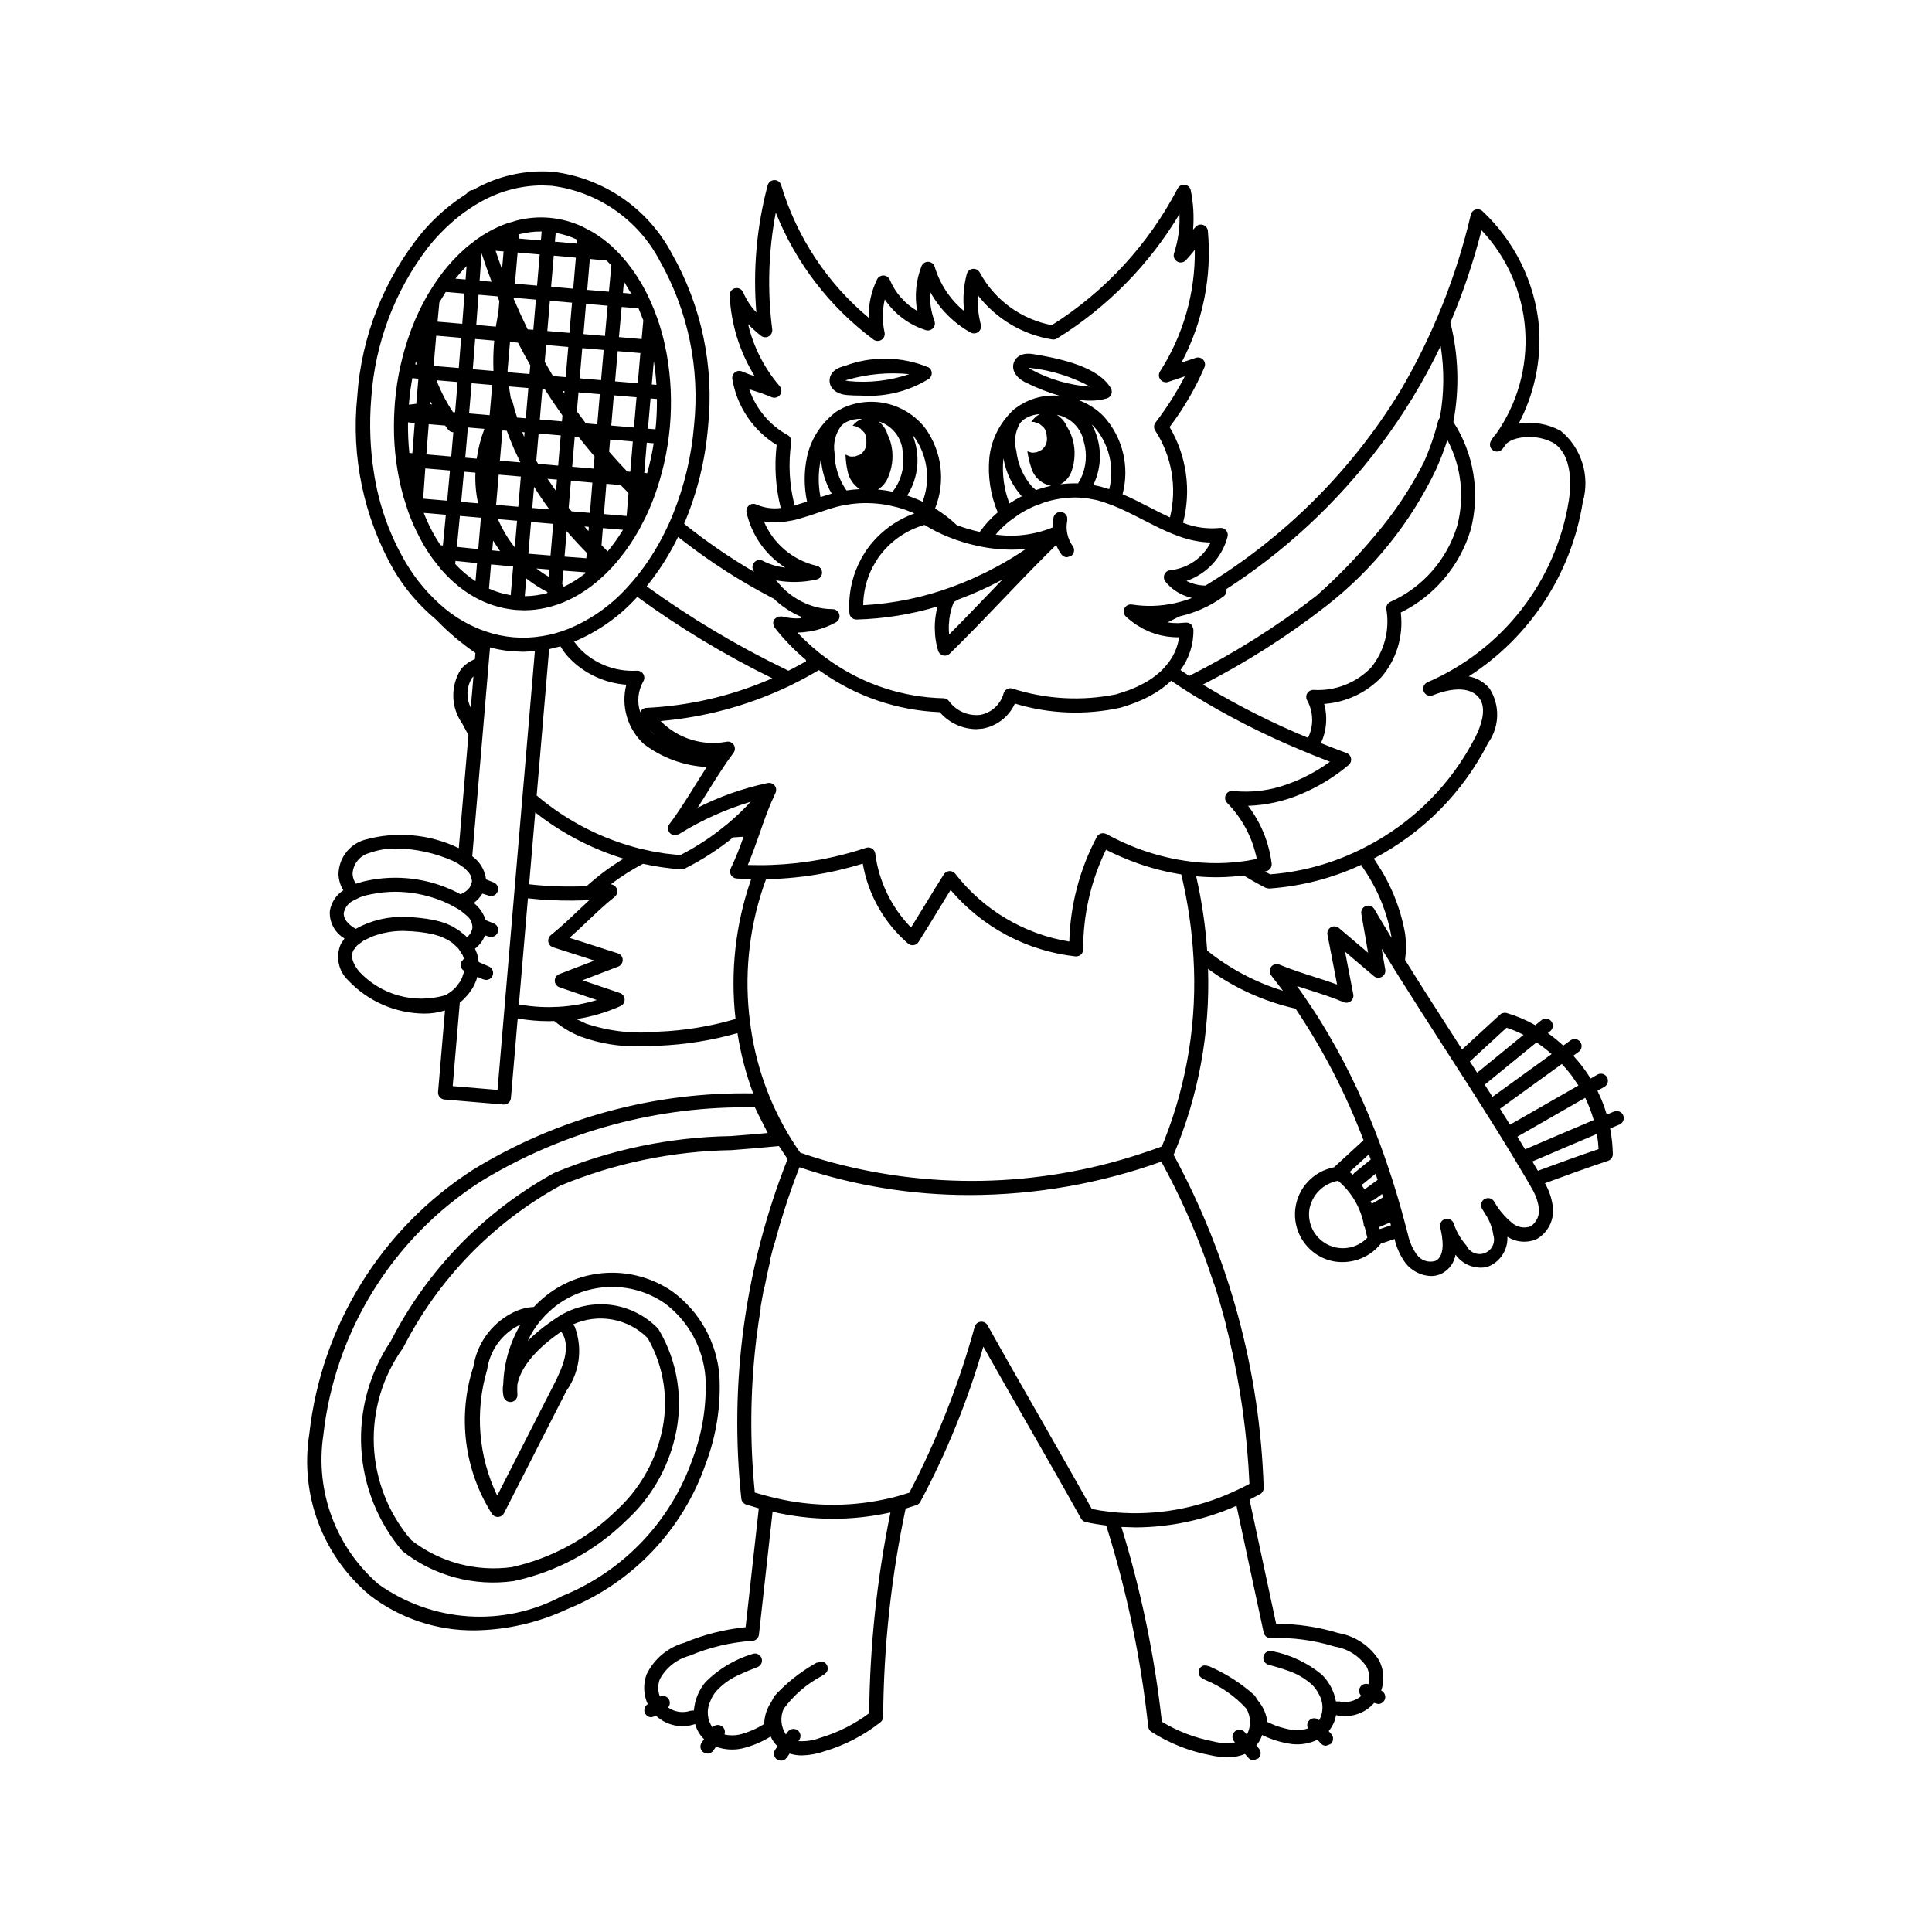
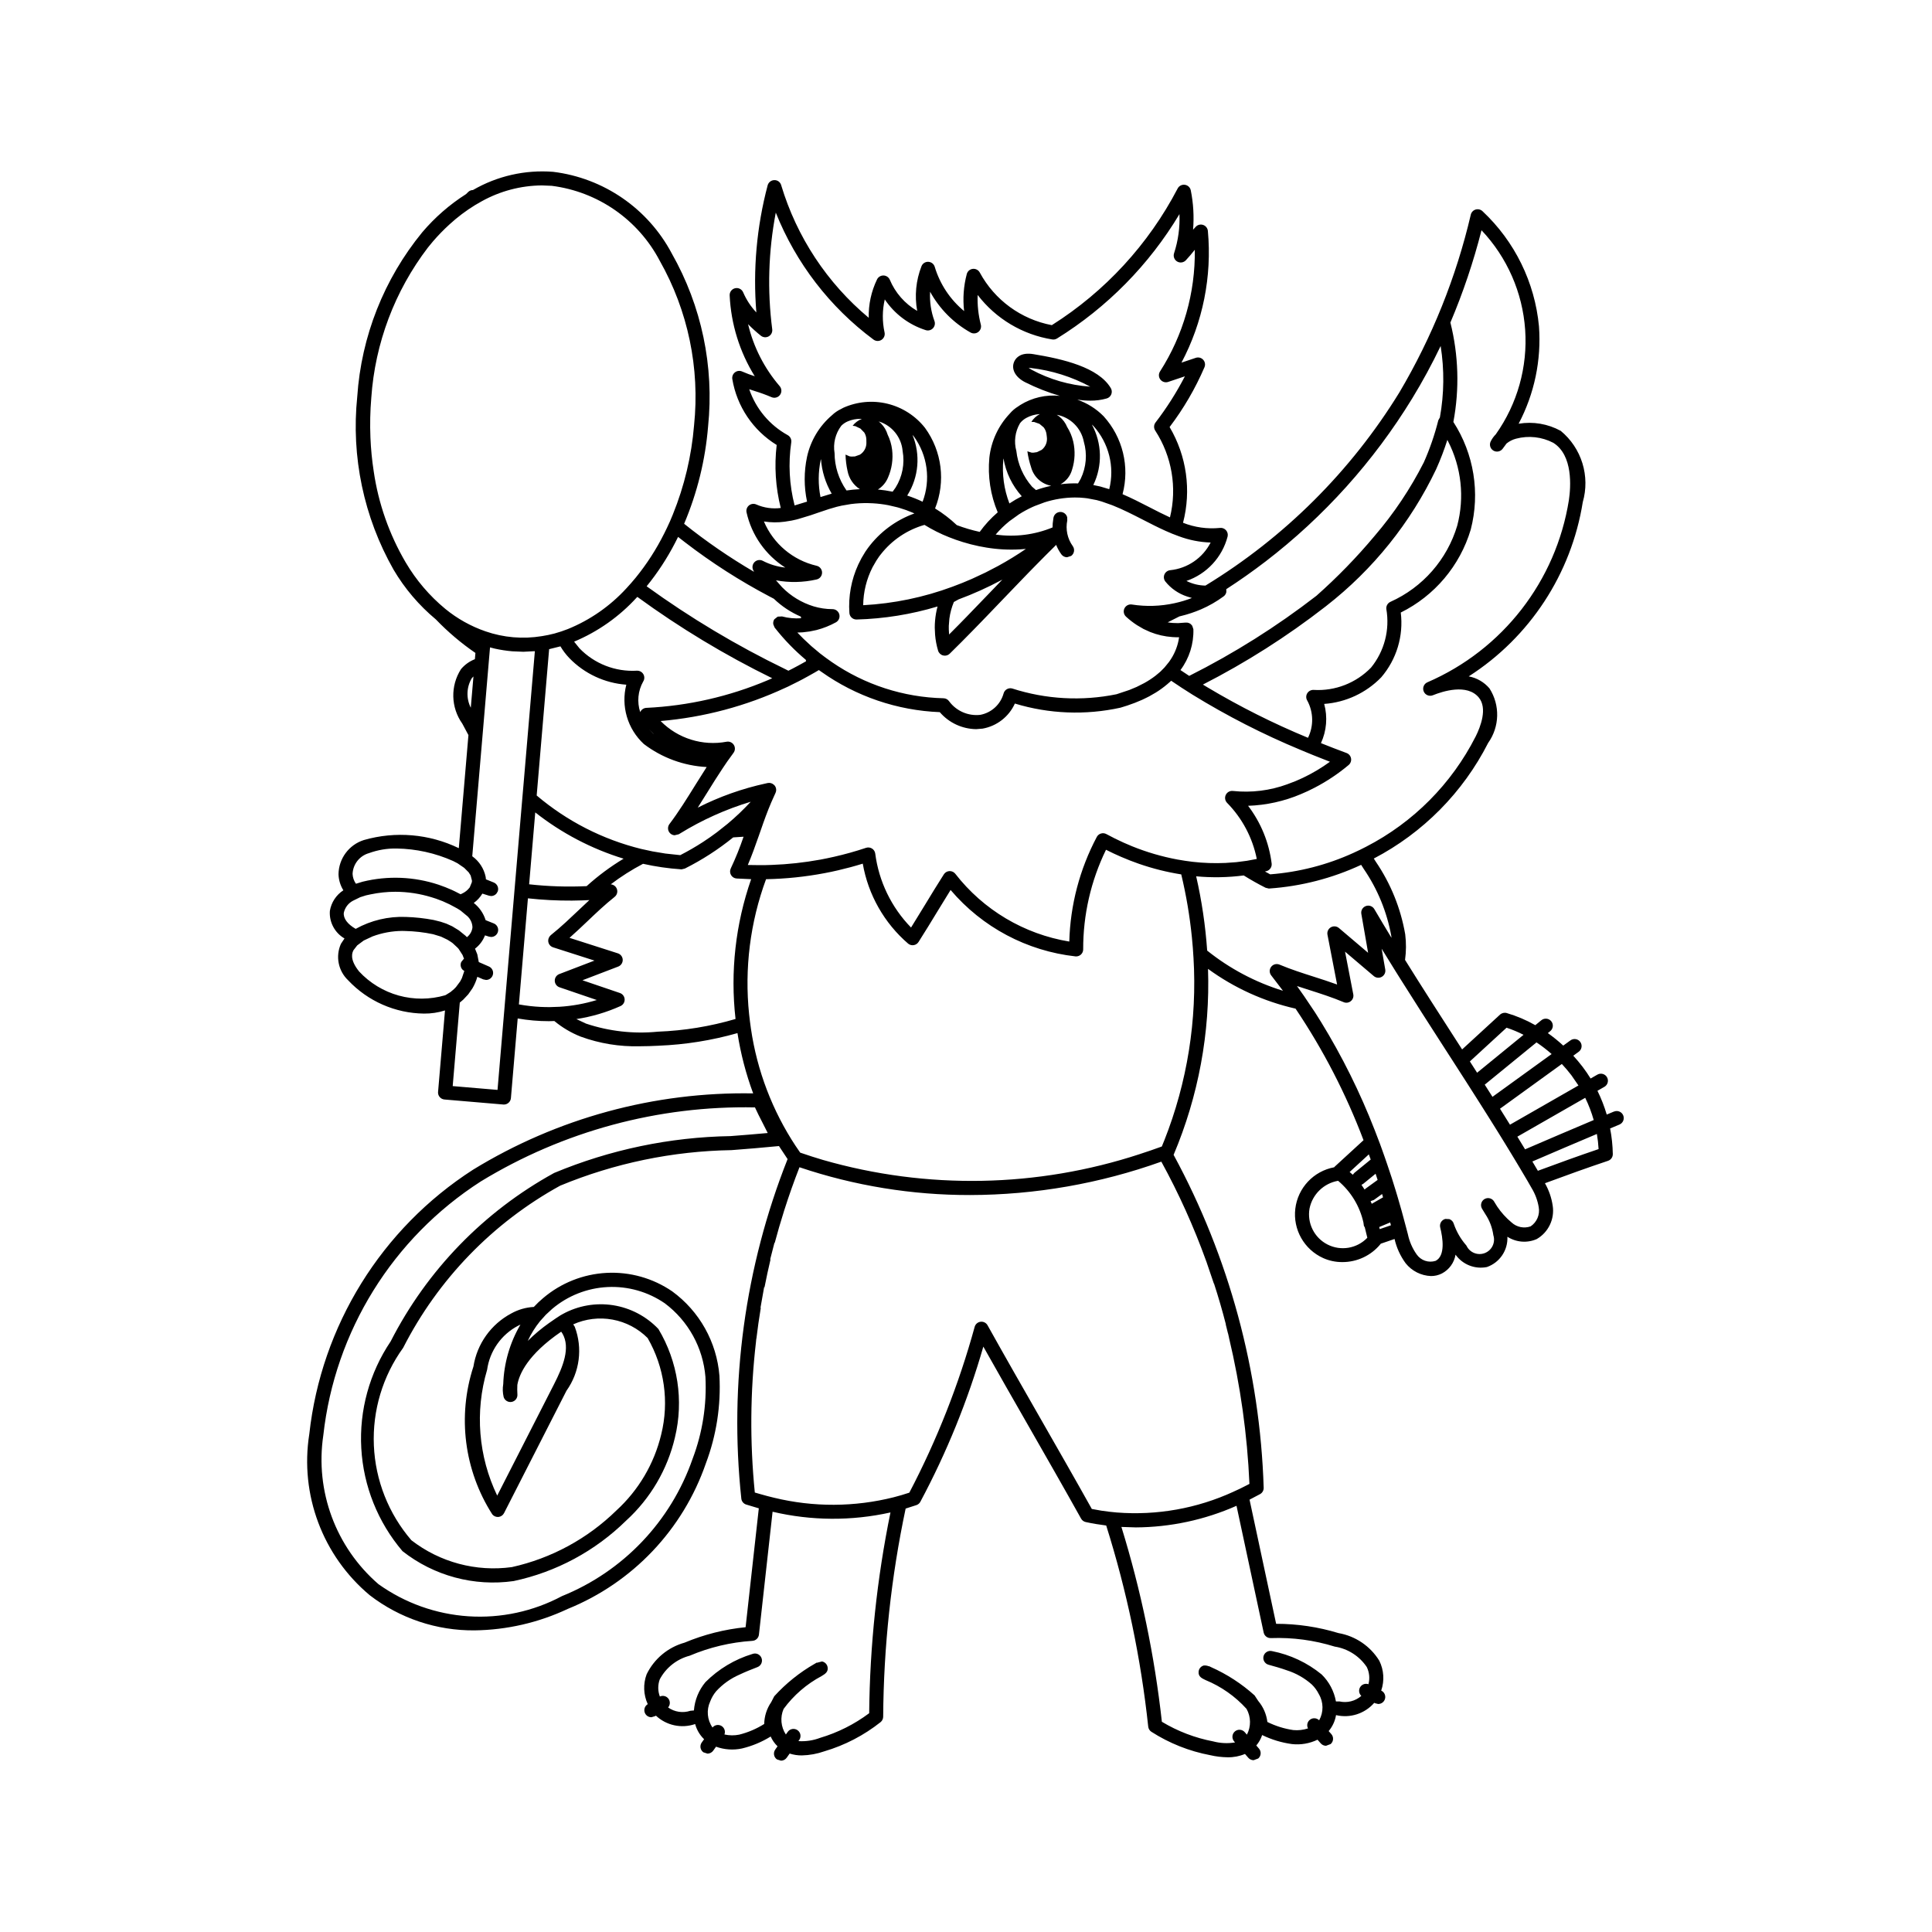
<svg xmlns="http://www.w3.org/2000/svg" fill="#000000" width="800px" height="800px" version="1.1" viewBox="144 144 512 512">
  <g>
    <path d="m571.74 438.56-1.938 0.812c-0.641-2.168-1.465-4.273-2.461-6.301l1.867-1.07v0.004c0.871-0.523 1.168-1.648 0.66-2.531-0.504-0.879-1.625-1.195-2.516-0.703l-1.824 1.047c-0.668-1.082-1.383-2.133-2.156-3.141-0.773-1.008-1.59-1.977-2.438-2.906l1.41-1.02v-0.004c0.414-0.285 0.691-0.723 0.773-1.215 0.086-0.496-0.031-1-0.328-1.406-0.293-0.406-0.734-0.676-1.23-0.75-0.496-0.074-1 0.055-1.398 0.355l-1.883 1.363c-1.289-1.191-2.652-2.297-4.082-3.312l0.637-0.52c0.797-0.652 0.914-1.824 0.266-2.621-0.652-0.797-1.824-0.918-2.625-0.266l-1.602 1.309c-2.391-1.363-4.934-2.441-7.574-3.215-0.625-0.18-1.297-0.02-1.777 0.418l-10.043 9.223-1.352-2.098c-4.582-7.121-9.266-14.383-13.773-21.629 0.312-2.25 0.324-4.535 0.043-6.789-1.195-6.898-3.856-13.461-7.801-19.246l-0.523-0.824c13.043-6.812 23.637-17.527 30.305-30.645 3.055-4.289 3.195-10.004 0.355-14.441-1.41-1.664-3.352-2.793-5.5-3.191 16.199-10.383 27.191-27.184 30.219-46.18 0.973-3.375 0.938-6.961-0.098-10.312-1.039-3.356-3.031-6.336-5.738-8.57-3.402-1.867-7.336-2.535-11.164-1.895 4.184-7.93 6.051-16.871 5.394-25.809-1.098-11.66-6.422-22.516-14.973-30.52-0.484-0.457-1.176-0.621-1.816-0.43s-1.125 0.707-1.281 1.359c-3.871 16.57-10.25 32.449-18.918 47.094-12.848 20.891-30.461 38.438-51.402 51.203-1.75-0.027-3.473-0.449-5.039-1.234 5.383-1.844 9.48-6.266 10.914-11.77 0.141-0.598-0.02-1.219-0.43-1.676-0.406-0.453-1.012-0.68-1.617-0.602-3.316 0.328-6.668-0.141-9.766-1.367 2.242-8.594 0.961-17.723-3.559-25.367 3.715-4.894 6.82-10.219 9.246-15.863 0.281-0.68 0.141-1.461-0.363-1.992-0.504-0.535-1.277-0.723-1.969-0.48l-3.769 1.266c5.676-10.707 8.105-22.836 6.996-34.906-0.07-0.727-0.559-1.348-1.246-1.586-0.691-0.238-1.461-0.051-1.961 0.48l-0.715 0.781c0.289-3.484 0.086-6.996-0.605-10.422-0.156-0.777-0.785-1.371-1.57-1.48-0.781-0.109-1.551 0.285-1.914 0.988-7.723 14.805-19.227 27.297-33.344 36.211-8.141-1.539-15.152-6.664-19.094-13.949-0.363-0.672-1.098-1.055-1.855-0.969-0.758 0.086-1.387 0.629-1.586 1.363-0.852 3.203-1.09 6.535-0.707 9.824-3.703-3.059-6.414-7.144-7.793-11.742-0.23-0.754-0.91-1.277-1.695-1.312-0.789-0.039-1.516 0.426-1.805 1.16-1.477 3.766-1.871 7.871-1.141 11.852-3.273-1.902-5.832-4.824-7.285-8.316-0.305-0.648-0.949-1.066-1.668-1.074h-0.02c-0.707 0-1.355 0.402-1.668 1.035-1.531 3.172-2.289 6.66-2.203 10.176-11.012-9.188-19.082-21.414-23.203-35.148-0.223-0.809-0.969-1.363-1.809-1.336-0.836 0.012-1.559 0.578-1.777 1.383-2.91 10.977-3.922 22.367-2.992 33.684-1.465-1.555-2.648-3.356-3.492-5.32-0.352-0.836-1.25-1.301-2.133-1.098-0.883 0.199-1.496 1.008-1.449 1.91 0.355 7.59 2.644 14.961 6.648 21.418-1.137-0.363-2.258-0.785-3.356-1.266-0.621-0.273-1.344-0.188-1.883 0.227s-0.812 1.09-0.711 1.762c1.207 7.258 5.496 13.637 11.762 17.488-0.66 5.586-0.293 11.242 1.078 16.695-2.191 0.285-4.418-0.027-6.445-0.91-0.633-0.301-1.387-0.219-1.941 0.211-0.555 0.43-0.82 1.137-0.688 1.828 1.344 6.059 5.039 11.336 10.277 14.668-2.09-0.223-4.121-0.836-5.988-1.805-0.711-0.359-1.574-0.227-2.144 0.328-0.57 0.559-0.723 1.414-0.383 2.133l0.234 0.469c-6.481-3.785-12.672-8.043-18.527-12.734 3.477-8.203 5.621-16.906 6.348-25.781 1.641-15.91-1.719-31.938-9.617-45.848-6.32-11.926-18.066-20.008-31.465-21.645-7.402-0.574-14.805 1.105-21.23 4.828-0.465 0.004-0.91 0.184-1.246 0.504l-0.59 0.586-0.004-0.004c-4.348 2.769-8.254 6.176-11.59 10.105-10.137 12.371-16.16 27.598-17.23 43.559-1.641 15.91 1.719 31.938 9.617 45.848 2.949 5.008 6.742 9.469 11.211 13.188 3.184 3.312 6.695 6.293 10.488 8.891l-0.141 1.656h-0.004c-1.43 0.559-2.695 1.465-3.684 2.644-2.836 4.434-2.699 10.145 0.352 14.434l1.625 3.035-2.551 29.965-0.004 0.004c-7.832-3.793-16.789-4.559-25.152-2.156-3.965 1.258-6.676 4.918-6.723 9.082 0.047 1.5 0.492 2.961 1.285 4.238-1.91 1.238-3.211 3.227-3.578 5.473-0.203 2.973 1.301 5.801 3.879 7.293l-0.941 1.41c-1.484 3.293-0.727 7.164 1.891 9.656 5.223 5.562 12.492 8.754 20.121 8.84 1.887 0.02 3.762-0.262 5.562-0.832l-1.836 21.586h-0.004c-0.039 0.492 0.113 0.98 0.434 1.359 0.32 0.379 0.773 0.613 1.266 0.656l15.59 1.328 0.16 0.008h0.004c0.965-0.004 1.773-0.742 1.855-1.707l1.797-21.105c2.731 0.477 5.492 0.719 8.262 0.719l1.457-0.039v0.004c2.102 1.738 4.465 3.137 7 4.137 4.996 1.82 10.289 2.684 15.602 2.547 1.727 0 3.414-0.062 5.031-0.145v-0.004c7.07-0.281 14.082-1.402 20.891-3.34 0.852 5.449 2.242 10.805 4.16 15.977-26.156-0.465-51.906 6.547-74.215 20.211-24.293 15.613-40.246 41.355-43.414 70.062-2.543 16.066 3.543 32.293 16.027 42.723 7.961 6.129 17.75 9.41 27.797 9.309 8.531-0.113 16.941-2.051 24.664-5.684 17.199-6.969 30.543-21.027 36.605-38.566 2.793-7.41 4.019-15.32 3.598-23.23-0.719-8.914-5.281-17.074-12.504-22.352-5.106-3.504-11.223-5.227-17.406-4.906-6.184 0.32-12.094 2.668-16.809 6.68-0.871 0.73-1.695 1.512-2.469 2.348-2.098 0.109-4.144 0.699-5.981 1.723-5.363 2.852-9.074 8.059-10.023 14.059-4.293 13.145-2.461 27.523 4.988 39.172 0.355 0.445 0.891 0.703 1.461 0.703l0.184-0.004c0.629-0.066 1.184-0.445 1.473-1.008l16.551-32.445c3.516-4.934 4.336-11.297 2.188-16.961l-0.402-0.625h-0.004c3.266-1.469 6.902-1.91 10.422-1.262 3.523 0.645 6.766 2.348 9.297 4.879 4.461 7.738 5.75 16.906 3.598 25.578-1.859 7.738-5.988 14.742-11.859 20.113-7.656 7.496-17.262 12.703-27.723 15.023-9.473 1.297-19.066-1.27-26.621-7.121-6.043-7.019-9.543-15.867-9.941-25.121-0.395-9.254 2.34-18.367 7.762-25.875 9.254-18.164 23.746-33.133 41.602-42.965 14.414-5.969 29.824-9.168 45.422-9.422 4.047-0.316 8.23-0.645 12.512-1.074l0.055-0.012 2.289 3.461c-11.312 28.555-15.523 59.43-12.262 89.969 0.074 0.73 0.574 1.348 1.273 1.574l3.363 1.008-3.5 31.504c-5.566 0.555-11.023 1.938-16.188 4.098-4.391 1.227-8.043 4.277-10.039 8.375-0.961 2.574-0.855 5.426 0.297 7.922l-0.047 0.027c-0.699 0.445-1.02 1.301-0.785 2.098 0.23 0.797 0.965 1.344 1.793 1.34l1-0.293 0.203-0.133-0.004 0.004c2.785 2.613 6.789 3.469 10.398 2.227 0.398 1.477 1.176 2.824 2.258 3.906l0.121 0.102-0.629 0.883v-0.004c-0.289 0.402-0.406 0.902-0.324 1.391 0.082 0.488 0.355 0.922 0.762 1.211l1.082 0.348h-0.004c0.602 0 1.168-0.293 1.52-0.781l0.754-1.055c2.199 0.801 4.582 0.961 6.871 0.473 2.688-0.645 5.258-1.715 7.606-3.172 0.434 0.977 1.055 1.859 1.82 2.598l-0.613 0.867h0.004c-0.594 0.84-0.395 2.004 0.445 2.598l1.074 0.34c0.605 0.004 1.172-0.293 1.523-0.789l0.777-1.098c1.047 0.336 2.144 0.504 3.246 0.492 2.031-0.047 4.039-0.414 5.957-1.09 5.418-1.598 10.477-4.227 14.902-7.738 0.426-0.352 0.676-0.875 0.68-1.426 0.121-18.543 2.117-37.023 5.953-55.164l2.867-0.922h0.004c0.43-0.152 0.793-0.457 1.012-0.855 7.004-13.086 12.602-26.875 16.707-41.141 3.906 6.953 7.953 14.023 11.891 20.895 4.652 8.129 9.465 16.531 14.012 24.688 0.262 0.465 0.707 0.793 1.227 0.906 1.793 0.395 3.609 0.688 5.43 0.918 5.465 17.355 9.195 35.211 11.137 53.305 0.059 0.551 0.359 1.047 0.82 1.352 4.754 3.051 10.055 5.16 15.605 6.207 1.512 0.352 3.059 0.539 4.613 0.559 1.578 0.031 3.148-0.27 4.602-0.883l0.883 1.016c0.352 0.406 0.867 0.641 1.41 0.641l1.223-0.457h-0.004c0.379-0.324 0.609-0.785 0.641-1.281 0.035-0.496-0.129-0.984-0.457-1.355l-0.695-0.805v-0.004c0.691-0.812 1.215-1.75 1.551-2.766 2.484 1.211 5.144 2.019 7.883 2.391 2.328 0.262 4.684-0.141 6.793-1.156l0.855 0.977v-0.004c0.352 0.406 0.863 0.637 1.402 0.637l1.227-0.461v-0.004c0.773-0.676 0.852-1.855 0.172-2.629l-0.715-0.805 0.109-0.113v-0.004c0.965-1.184 1.605-2.602 1.852-4.109h0.008c3.719 0.875 7.613-0.379 10.121-3.258l0.219 0.109 0.836 0.203v-0.004c0.863 0 1.613-0.59 1.812-1.43 0.199-0.84-0.203-1.707-0.973-2.094l-0.051-0.027c0.898-2.598 0.715-5.449-0.504-7.91-2.391-3.883-6.332-6.551-10.824-7.328-5.356-1.633-10.918-2.461-16.516-2.457l-7.047-32.902 2.793-1.473c0.613-0.34 0.98-0.996 0.953-1.699-0.973-30.859-9.148-61.066-23.871-88.207 6.582-15.57 9.695-32.391 9.121-49.285 6.934 5.055 14.828 8.641 23.199 10.539 7.324 10.891 13.367 22.59 18.012 34.863l-7.629 7.004-0.16 0.18 0.004-0.004c-5.461 1.016-9.629 5.457-10.293 10.969-0.66 5.512 2.336 10.816 7.398 13.094 1.586 0.707 3.301 1.066 5.039 1.059 3.914 0.02 7.633-1.723 10.121-4.75l0.074-0.117 3.668-1.254c0.531 2.324 1.531 4.512 2.941 6.434 1.637 2.051 4.086 3.289 6.711 3.387 1.004 0.008 1.996-0.227 2.894-0.68 1.918-1.004 3.258-2.848 3.617-4.984 1.883 2.633 5.129 3.914 8.301 3.281 3.391-1.176 5.606-4.445 5.441-8.031 2.324 1.496 5.246 1.727 7.777 0.613 3.109-1.797 4.789-5.328 4.223-8.875-0.309-2.082-1.004-4.094-2.051-5.922 5.695-2.109 11.336-4.141 16.715-5.938 0.77-0.258 1.285-0.984 1.27-1.797-0.039-2.277-0.277-4.543-0.715-6.777l2.469-1.035c0.949-0.398 1.402-1.488 1.004-2.438-0.395-0.949-1.484-1.398-2.434-1.004zm-4.098 9.961c-5.207 1.762-10.629 3.727-16.09 5.75l-1.461-2.465c5.715-2.461 11.441-4.914 17.094-7.293l0.004-0.004c0.227 1.328 0.379 2.668 0.453 4.012zm-18.016 20.48c-1.746 0.617-3.688 0.215-5.047-1.039-1.465-1.219-2.75-2.641-3.812-4.219l-0.719-1.164-0.117-0.191 0.004-0.004c-0.492-0.789-1.492-1.094-2.344-0.711-0.848 0.379-1.285 1.332-1.023 2.223l0.16 0.387 0.895 1.461c1.125 1.68 1.852 3.59 2.129 5.594 0.617 1.922-0.367 3.992-2.242 4.731-1.879 0.738-4.008-0.105-4.867-1.93l-0.129-0.172c-1.422-1.641-2.519-3.539-3.231-5.59-0.152-0.605-0.602-1.09-1.191-1.297l-1.07-0.051c-0.992 0.254-1.598 1.262-1.352 2.258 0.68 2.731 1.426 7.516-1.227 8.859v-0.004c-1.867 0.594-3.902-0.102-5.016-1.711-1.133-1.602-1.922-3.422-2.324-5.34l-0.336-1.277-0.074-0.281-0.066-0.25-0.484-1.809-0.258-0.965-0.492-1.812-0.016-0.051-0.449-1.559-0.055-0.191-0.477-1.652-0.551-1.832-0.398-1.277-0.586-1.875-0.617-1.852-0.625-1.863-0.648-1.879-0.66-1.863-0.582-1.613-0.715-1.871-0.719-1.875c-3.863-9.926-8.605-19.488-14.176-28.566l-1.605-2.551-2.934-4.371-1.867-2.644 3.293 1.066c2.969 0.949 6.035 1.93 9.078 3.207v0.004c0.633 0.266 1.363 0.16 1.895-0.273 0.535-0.434 0.785-1.125 0.656-1.801l-2.184-11.312 7.617 6.469c0.598 0.508 1.449 0.586 2.129 0.195 0.68-0.391 1.047-1.164 0.91-1.938l-0.957-5.504 2.305 3.727 1.359 2.199 1.281 2.043c3.93 6.258 7.945 12.5 11.895 18.637l1.703 2.641 1.023 1.59 1.023 1.594 1.801 2.801 2.016 3.164 1.934 3.043 1.992 3.156 2.434 3.891 0.98 1.586 0.98 1.59 1.824 2.992 0.973 1.613 0.016 0.023 0.953 1.59 1.363 2.297 0.906 1.531 0.055 0.102 0.938 1.637v-0.004c0.941 1.551 1.578 3.266 1.875 5.055 0.355 1.973-0.488 3.965-2.152 5.082zm-10.523-4.406-0.75-1.219zm-48.062-0.352 0.004 0.004c0.777-3.766 3.781-6.668 7.566-7.324 3.391 2.848 5.746 6.734 6.711 11.055l0.125 0.891 0.234 0.383 0.676 2.766c-2.734 2.856-7.016 3.586-10.539 1.797-3.527-1.789-5.465-5.672-4.777-9.566zm14.242-6.527 3.266-2.664 0.535 1.641-3.16 2.289-0.293 0.262-0.824-1.246zm5.238 3.59-2.996 1.715-0.301-0.707 0.879-0.32 2.164-1.566zm-3.269-10.016-4.332 3.535-0.418 0.496-0.836-0.73 5.09-4.672zm2.391 18.438-0.137-0.547 2.902-1.219 0.203 0.75zm-57.113-23.465-0.633 1.57-0.281 0.102c-1.836 0.672-3.68 1.305-5.531 1.898l0.004 0.004c-27.207 8.926-56.469 9.473-83.988 1.562-1.918-0.566-3.82-1.176-5.711-1.828l-0.332-0.113-1.145-1.68-0.004 0.004c-6.215-9.391-10.281-20.043-11.906-31.188l-0.258-1.898-0.223-1.898c-1.262-12.121 0.273-24.367 4.488-35.801 5.219-0.098 10.426-0.637 15.559-1.613l1.73-0.344 1.766-0.391c2.215-0.512 4.41-1.102 6.574-1.773 1.441 8.254 5.699 15.75 12.047 21.215 0.414 0.328 0.945 0.469 1.469 0.379 0.52-0.086 0.977-0.391 1.262-0.836 1.801-2.82 3.398-5.453 4.945-7.996l3.555-5.785c8.387 9.883 20.238 16.18 33.121 17.602l0.156 0.008-0.004-0.004c1.027 0 1.859-0.828 1.863-1.852-0.031-9.148 2.039-18.184 6.047-26.41 1.309 0.672 2.641 1.281 3.977 1.863l2.41 0.992 2.418 0.891v-0.004c3.625 1.254 7.352 2.188 11.137 2.785 1.316 5.488 2.258 11.059 2.82 16.672l0.246 2.746 0.172 2.594h0.004c0.996 16.551-1.648 33.117-7.75 48.531zm28.289 131.84 0.004 0.008c5.719-0.207 11.43 0.555 16.895 2.254 3.465 0.543 6.543 2.508 8.496 5.422 0.688 1.414 0.84 3.027 0.438 4.547-0.828-0.297-1.746 0.031-2.203 0.781s-0.324 1.715 0.316 2.316c-1.59 1.383-3.742 1.926-5.801 1.465l-0.926 0.008c-0.488-2.723-1.816-5.231-3.797-7.164-3.797-3.109-8.309-5.231-13.125-6.176-0.984-0.25-1.984 0.332-2.258 1.312-0.27 0.977 0.293 1.992 1.266 2.281 1.598 0.441 3.273 0.906 4.914 1.496 2.445 0.777 4.703 2.062 6.621 3.769 0.758 0.738 1.383 1.602 1.855 2.551 1.25 2.129 1.281 4.762 0.078 6.922-0.648-0.645-1.664-0.719-2.398-0.184-0.738 0.535-0.977 1.527-0.562 2.336-1.254 0.418-2.582 0.566-3.898 0.438-2.387-0.348-4.707-1.074-6.867-2.148-0.25-2.055-1.09-3.992-2.426-5.574l-0.965-1.465c-3.426-3.09-7.32-5.617-11.535-7.492l-0.539-0.262-0.027 0.051h-0.004c-0.441-0.195-0.93-0.27-1.41-0.211-0.738 0.223-1.262 0.875-1.32 1.645-0.102 1.289 0.84 1.73 1.828 2.199 4.148 1.703 7.863 4.312 10.871 7.633 1.191 2.117 1.23 4.691 0.102 6.84l-0.57-0.656h0.004c-0.676-0.777-1.855-0.859-2.629-0.188-0.777 0.676-0.863 1.852-0.188 2.629l0.238 0.273v0.004c-1.922 0.32-3.891 0.227-5.777-0.273-4.809-0.918-9.418-2.68-13.613-5.203-1.938-17.512-5.527-34.797-10.723-51.633l3.742 0.121v0.004c9.223-0.043 18.332-1.992 26.762-5.727l7.195 33.59c0.195 0.902 1.02 1.523 1.941 1.465zm-8.199-39.59-1.734 0.801v0.004c-9.668 4.445-20.309 6.34-30.918 5.508l-2.023-0.203-2.055-0.277-2.547-0.457c-4.434-7.938-9.102-16.09-13.617-23.98-4.652-8.129-9.465-16.531-14.008-24.688-0.363-0.656-1.086-1.027-1.828-0.945-0.746 0.082-1.371 0.602-1.582 1.32-4.184 15.234-9.992 29.977-17.324 43.973l-0.047 0.016-2.055 0.645-2.035 0.559c-10.395 2.617-21.27 2.66-31.684 0.133l-1.828-0.457-1.82-0.504-1.48-0.426c-1.332-13.293-1.227-26.691 0.316-39.961l0.074-0.793h0.027c0.328-2.738 0.719-5.469 1.168-8.191l-0.082-0.02 0.969-5.461 0.102 0.02c0.484-2.461 1.008-4.91 1.586-7.348l-0.086-0.039 1.125-4.367h0.082c0.746-2.82 1.57-5.617 2.449-8.402h-0.008l0.109-0.316c1.211-3.816 2.547-7.59 4.008-11.324 14.562 4.906 29.832 7.394 45.199 7.363 17.281-0.035 34.426-3.027 50.695-8.848 4.629 8.438 8.594 17.227 11.859 26.281l0.176 0.469h-0.008l1.898 5.57 0.039-0.008c1.16 3.559 2.203 7.152 3.133 10.781l-0.035 0.004 0.605 2.449h0.023l0.242 1.082h-0.008c3.035 12.723 4.856 25.703 5.426 38.77l-0.777 0.402zm-117.03 66.898 0.211-0.301v0.008c0.594-0.844 0.395-2.004-0.445-2.598-0.844-0.594-2.004-0.395-2.598 0.445l-0.492 0.695v0.004c-1.336-2.012-1.562-4.562-0.605-6.777 2.656-3.621 6.098-6.598 10.062-8.707 0.938-0.566 1.824-1.102 1.602-2.371l-0.004-0.004c-0.133-0.758-0.723-1.355-1.477-1.5l-1.383 0.352-0.031-0.051-0.516 0.316-0.004-0.004c-4.004 2.293-7.625 5.199-10.727 8.613l-0.805 1.559v-0.004c-1.172 1.711-1.816 3.723-1.855 5.789-2.043 1.285-4.277 2.238-6.621 2.824-1.293 0.262-2.629 0.246-3.918-0.043 0.328-0.848-0.012-1.809-0.797-2.269-0.785-0.457-1.785-0.281-2.363 0.422-1.418-2.027-1.652-4.648-0.617-6.894 0.371-0.992 0.91-1.91 1.59-2.723 1.734-1.891 3.852-3.394 6.211-4.414 1.57-0.746 3.191-1.383 4.734-1.98 0.961-0.375 1.438-1.453 1.062-2.414-0.371-0.957-1.449-1.434-2.41-1.062-4.695 1.422-8.969 3.984-12.438 7.457-1.777 2.125-2.848 4.75-3.062 7.512l-0.922 0.082c-2 0.668-4.195 0.344-5.918-0.875 0.578-0.66 0.609-1.633 0.082-2.332-0.527-0.699-1.473-0.934-2.266-0.562-0.559-1.469-0.566-3.09-0.023-4.566 1.652-3.094 4.519-5.359 7.91-6.25 5.266-2.234 10.875-3.566 16.582-3.938 0.926-0.031 1.684-0.734 1.785-1.652l3.617-32.566v-0.004c10.27 2.418 20.949 2.484 31.242 0.191-3.582 17.512-5.469 35.328-5.641 53.203-3.922 2.934-8.332 5.144-13.027 6.539-1.824 0.691-3.777 0.984-5.723 0.855zm-18.016-160.33c-16.051 0.27-31.902 3.582-46.715 9.762-18.59 10.203-33.684 25.754-43.328 44.641-5.617 8.336-8.352 18.285-7.785 28.324 0.566 10.035 4.402 19.613 10.922 27.266 8.324 6.551 18.965 9.414 29.453 7.926 11.262-2.391 21.609-7.953 29.82-16.027 6.441-5.871 10.949-13.559 12.93-22.047 2.356-9.777 0.781-20.09-4.383-28.723-3.199-3.371-7.422-5.586-12.012-6.305-4.594-0.715-9.293 0.109-13.363 2.348l-0.605 0.344-1.176 0.766-1.793 1.242v-0.004c-2.019 1.43-3.918 3.019-5.676 4.762 0.871-1.883 1.973-3.648 3.281-5.258l1.512-1.676 1.625-1.504 0.051-0.043h-0.004c4.129-3.492 9.289-5.527 14.684-5.793 5.398-0.266 10.734 1.254 15.184 4.32 6.211 4.664 10.125 11.762 10.754 19.504 0.379 7.391-0.781 14.777-3.402 21.695-5.75 16.559-18.375 29.828-34.625 36.391-7.602 4.055-16.18 5.906-24.773 5.344-8.598-0.562-16.863-3.516-23.867-8.527-11.297-9.777-16.809-24.652-14.602-39.43 3.059-27.578 18.398-52.301 41.746-67.289 21.855-13.324 47.059-20.133 72.648-19.617 0.523 1.18 1.258 2.613 2.023 4.102l1.359 2.688c-3.359 0.312-6.668 0.57-9.883 0.82zm-64.488 61.961c0.688-5.016 3.766-9.387 8.254-11.727l0.574-0.273h0.004c-2.801 4.789-4.367 10.203-4.555 15.75-0.195 1.145-0.156 2.312 0.113 3.441 0.281 0.91 1.203 1.465 2.137 1.285 0.938-0.184 1.586-1.043 1.504-1.992-0.055-0.836-0.059-1.68-0.016-2.516 0.48-2.793 2.691-7.996 11.621-14.102l0.352 0.531c2.125 3.742 0.172 8.664-2.262 13.426l-15.047 29.488c-4.996-10.387-5.953-22.258-2.684-33.312zm26.199-91.781-2.539-1.195c4.035-0.617 7.965-1.773 11.688-3.445 0.703-0.312 1.141-1.02 1.102-1.785-0.035-0.77-0.535-1.434-1.262-1.68l-9.914-3.375 9.473-3.629c0.738-0.281 1.215-1 1.195-1.793-0.023-0.789-0.543-1.48-1.297-1.719l-12.805-4.102c1.676-1.473 3.25-2.969 4.789-4.434 2.258-2.148 4.594-4.371 7.172-6.426v-0.004c0.602-0.477 0.848-1.277 0.617-2.012-0.227-0.73-0.883-1.25-1.648-1.305 2.695-2.047 5.559-3.867 8.555-5.441 3.332 0.746 6.715 1.238 10.121 1.465h0.121l0.836-0.203v0.004c4.555-2.285 8.852-5.059 12.812-8.262l2.754-0.18c-0.973 2.863-2.102 5.668-3.391 8.402-0.27 0.555-0.246 1.211 0.062 1.746 0.312 0.539 0.867 0.887 1.484 0.926l3.852 0.176v0.004c-4.144 11.879-5.559 24.543-4.137 37.047-6.691 1.969-13.602 3.098-20.57 3.363-6.438 0.641-12.938-0.09-19.07-2.144zm-17.773-5.082 2.394-28.113c3.875 0.426 7.769 0.629 11.668 0.605l2.621-0.055 1.992-0.082-3.039 2.859-3.195 2.996c-1.273 1.164-2.586 2.316-3.973 3.426l-0.281 0.293-0.219 0.352c-0.246 0.484-0.266 1.051-0.059 1.547 0.211 0.5 0.633 0.879 1.148 1.043l10.973 3.516-9.328 3.574c-0.734 0.281-1.211 0.992-1.195 1.777 0.016 0.785 0.52 1.477 1.266 1.727l9.875 3.371c-3.223 0.984-6.547 1.586-9.91 1.793l-2.484 0.086c-0.816 0.008-1.629-0.012-2.445-0.051l0.004 0.004c-1.949-0.094-3.891-0.32-5.812-0.668zm-3.988 2.941-1.676 19.715-11.879-1.008 1.883-22.133 0.914-0.777 1.324-1.41 1.066-1.527 0.004 0.008c0.586-0.977 1.035-2.027 1.34-3.125l1.551 0.676 0.746 0.156v0.004c0.891 0.008 1.664-0.613 1.844-1.484 0.184-0.871-0.277-1.75-1.098-2.094l-2.66-1.164-0.391-2.043-0.605-1.504v-0.004c1.191-0.906 2.106-2.129 2.641-3.523l1.082 0.34 0.559 0.086c0.887-0.004 1.652-0.637 1.82-1.512s-0.305-1.746-1.129-2.078l-2.164-0.867v-0.004c-0.562-1.801-1.656-3.391-3.144-4.555 0.922-0.66 1.699-1.504 2.277-2.477l1.777 0.559 0.559 0.086v0.004c0.547-0.008 1.062-0.25 1.41-0.668l0.34-0.566v-0.004c0.324-0.941-0.141-1.977-1.062-2.356l-2.074-0.836-0.074-0.676h-0.004c-0.461-2.195-1.727-4.137-3.547-5.441l2.285-26.855 0.254-2.981 0.266-3.106 1.383-16.32 0.16-1.883 0.219-2.555 0.141-1.652 1.254 0.324c1.531 0.34 3.078 0.578 4.641 0.711l2.93 0.125 3.059-0.156-2.988 35.098-0.203 2.34-0.203 2.363-1.828 21.484-0.16 1.863-0.156 1.859-2.363 27.773-0.156 1.855zm-38.371-11.688c-2.656-3.297-1.766-5.047-1.473-5.621l0.984-1.273 1.727-1.289 2.367-1.109v0.004c2.496-0.926 5.137-1.414 7.797-1.438l0.848 0.02c2.484 0.055 4.961 0.34 7.391 0.855l1.883 0.574 0.258 0.09 1.641 0.789 0.914 0.574 0.441 0.309 1.297 1.203 0.32 0.352 1.043 1.629 0.277 0.723 0.066 0.172 0.027 0.113-0.129 0.09-0.605 0.75 0.004 0.004c-0.305 0.691-0.156 1.5 0.367 2.039l0.449 0.332-0.645 1.902-0.457 0.867-1.109 1.492-0.551 0.562-0.887 0.746-1.109 0.695-0.301 0.164c-4.019 1.168-8.281 1.195-12.316 0.082-4.031-1.117-7.672-3.332-10.52-6.398zm-4.031-15.566c0.305-1.363 1.191-2.519 2.43-3.164l1.914-0.938 1.531-0.484 1.211-0.262c2.156-0.453 4.352-0.684 6.555-0.688 3.269 0.008 6.516 0.5 9.637 1.465l1.164 0.371 1.789 0.68 1.469 0.672 0.301 0.137 1.152 0.613 0.863 0.465 0.445 0.273 0.469 0.301 1.746 1.441h0.008c0.863 0.77 1.371 1.859 1.402 3.016-0.113 1.031-0.645 1.969-1.469 2.598l-0.379-0.383-1.75-1.418-1.777-1.086-1.234-0.559-0.324-0.145-1.512-0.504-1.848-0.461h0.004c-2.422-0.461-4.875-0.727-7.336-0.805-4.648-0.191-9.258 0.902-13.324 3.16-2.176-1.246-3.324-2.801-3.141-4.293zm2.316-10.285c0.113-2.582 1.875-4.801 4.363-5.496 2.352-0.855 4.836-1.27 7.336-1.219 5.156 0.082 10.238 1.211 14.945 3.312l1.172 0.605 1.766 1.211 1.184 1.188 0.52 0.828 0.348 1.348-0.02 0.418-0.555 1.367-0.051 0.074c-0.523 0.691-1.215 1.242-2.004 1.598l-0.352 0.164-0.031 0.012-1.441-0.738-0.844-0.402-1.758-0.738-1.766-0.645c-6.508-2.164-13.496-2.445-20.16-0.805l-1.762 0.539c-0.543-0.77-0.852-1.68-0.891-2.617zm31.594-51.855 0.438-0.453-0.707 8.281c-1.254-2.484-1.152-5.438 0.27-7.828zm-26.637-74.297c0.992-14.461 6.211-28.309 15.008-39.828l1.328-1.613c1.375-1.602 2.848-3.113 4.41-4.535 2.086-1.914 4.348-3.617 6.758-5.098l1.68-0.969c4.902-2.742 10.414-4.203 16.027-4.25l2.648 0.109v0.004c12.199 1.555 22.867 8.965 28.582 19.852 7.492 13.234 10.672 28.48 9.098 43.605-0.668 8.121-2.562 16.09-5.625 23.641l-0.637 1.52-0.113 0.273-0.676 1.465-0.133 0.285-0.734 1.504h-0.004c-2.082 4.172-4.617 8.105-7.566 11.723l-0.02 0.023-1.184 1.395-1.246 1.383-0.016 0.016c-4.305 4.691-9.594 8.375-15.492 10.773l-1.754 0.637-1.789 0.543c-1.105 0.293-2.227 0.523-3.359 0.699-5 0.824-10.125 0.387-14.914-1.27-3.875-1.336-7.481-3.352-10.652-5.945-4.199-3.469-7.762-7.644-10.52-12.34-4.352-7.422-7.227-15.621-8.465-24.137-0.457-2.957-0.746-5.941-0.867-8.93-0.145-3.516-0.07-7.035 0.227-10.535zm105.49 52.621 1.188 0.621c2.082 2 4.508 3.609 7.164 4.746l0.055 0.426c-1.695 0.125-3.398-0.039-5.039-0.48l-1.16 0.055-0.891 0.707v-0.004c-0.258 0.398-0.352 0.879-0.266 1.348l0.348 0.836 0.02 0.023v0.004c1.27 1.617 2.621 3.164 4.055 4.637 1.336 1.375 2.746 2.676 4.203 3.906l0.043 0.375-1.902 1.055-1.648 0.879-1.125 0.566-0.848-0.43c-12.855-6.227-25.141-13.57-36.715-21.945 2.887-3.551 5.402-7.391 7.508-11.457l0.824-1.629 1.887 1.465c7.012 5.391 14.477 10.172 22.301 14.297zm1.762-4.254 0.004-0.004c3.543 0.656 7.184 0.582 10.703-0.215 0.867-0.168 1.496-0.926 1.504-1.812 0.008-0.883-0.609-1.652-1.473-1.836-6.254-1.461-11.434-5.82-13.938-11.734 1.828 0.293 3.688 0.312 5.523 0.059l1.859-0.301 1.25-0.281 0.57-0.156 3.113-0.945 1.766-0.605 0.188-0.066 2.973-0.996 2.078-0.605 1.301-0.301 2.508-0.43 0.004 0.004c1.484-0.188 2.981-0.27 4.481-0.242l1.254 0.047c1.371 0.078 2.738 0.246 4.09 0.504l2.352 0.547 0.582 0.164h-0.004c1.207 0.352 2.391 0.777 3.543 1.273l0.445 0.203c-4.926 1.77-9.215 4.965-12.324 9.176l-0.652 0.93-1.031 1.719-0.867 1.719c-1.848 4.016-2.656 8.43-2.348 12.84 0.074 0.973 0.883 1.723 1.855 1.723h0.043c7.277-0.191 14.492-1.355 21.461-3.453-0.328 1.223-0.547 2.473-0.656 3.734-0.055 0.629-0.082 1.262-0.082 1.891l0.086 1.867c0.117 1.43 0.387 2.844 0.797 4.219 0.188 0.625 0.691 1.102 1.32 1.266l0.461 0.059c0.488 0 0.957-0.191 1.305-0.531 2.059-2.012 4.133-4.102 6.191-6.211l2.016-2.07 1.961-2.031 3.906-4.07 4.996-5.195 1.875-1.941 1.961-2c1.715-1.746 3.426-3.473 5.133-5.141l0.156-0.184v0.004c0.359 0.895 0.824 1.738 1.387 2.519 0.352 0.484 0.914 0.77 1.512 0.77l1.094-0.355v-0.004c0.832-0.605 1.016-1.77 0.41-2.602-1.41-1.965-1.934-4.43-1.449-6.801l-0.023-0.84c-0.211-0.84-0.977-1.422-1.84-1.402-0.867 0.016-1.605 0.629-1.785 1.477l-0.074 0.48h0.004c-0.125 0.707-0.184 1.426-0.18 2.144-4.769 1.965-9.973 2.617-15.078 1.891 1.102-1.297 2.324-2.484 3.648-3.551l2.496-1.789c1.152-0.742 2.359-1.395 3.606-1.965l0.629-0.273 2.547-0.953h-0.004c2.602-0.84 5.312-1.277 8.047-1.297 0.863-0.004 1.727 0.043 2.582 0.133l0.75 0.09 2.496 0.477 1.301 0.367 2.82 0.992c2.731 1.082 5.426 2.461 8.062 3.812 1.992 1.023 4.004 2.059 6.047 2.977l1.73 0.742 1.738 0.664h0.004c2.711 1.02 5.57 1.59 8.469 1.684-2.094 4.094-6.113 6.852-10.688 7.328-0.676 0.059-1.266 0.48-1.543 1.098-0.277 0.621-0.195 1.344 0.215 1.883 1.484 1.859 3.481 3.242 5.742 3.984l1.309 0.402c-1.496 0.582-3.035 1.043-4.606 1.383-3.711 0.816-7.543 0.938-11.297 0.348-0.812-0.129-1.609 0.285-1.973 1.023-0.359 0.738-0.191 1.625 0.41 2.184 0.902 0.836 1.875 1.59 2.906 2.258l1.738 1.016 1.766 0.805h0.004c1.875 0.75 3.859 1.199 5.871 1.34 0.594 0.039 1.188 0.062 1.789 0.051l-0.148 0.852c-0.398 1.949-1.195 3.797-2.344 5.426l-0.207 0.293-1.176 1.445-1.047 1.059-0.309 0.27-1.027 0.852c-0.945 0.727-1.945 1.379-2.992 1.953l-1.992 1.008-1.969 0.82-3.363 1.121c-9.207 1.883-18.746 1.355-27.688-1.531-0.992-0.246-1.996 0.352-2.254 1.34-0.812 2.91-3.215 5.106-6.188 5.656-3.18 0.359-6.309-1-8.219-3.566-0.336-0.512-0.906-0.824-1.516-0.832-10.59-0.246-20.875-3.582-29.594-9.594l-1.637-1.164-1.586-1.203-0.113-0.102-2.066-1.73-2.094-1.953-1.641-1.668 1.445-0.062 1.848-0.23 1.832-0.383 0.004-0.004c1.773-0.461 3.484-1.145 5.09-2.027 0.746-0.41 1.117-1.273 0.906-2.098-0.211-0.824-0.953-1.398-1.805-1.398h-0.047c-1.676-0.008-3.344-0.254-4.949-0.734-3.172-0.969-6.047-2.715-8.367-5.082zm-7.094-50.645 1.438 0.469v0.004c1.516 0.461 3.004 1.004 4.461 1.625 0.801 0.355 1.742 0.105 2.262-0.598 0.516-0.707 0.473-1.68-0.105-2.336-4.059-4.723-6.922-10.352-8.359-16.406 1.066 1.086 2.195 2.109 3.387 3.059 0.59 0.477 1.414 0.543 2.074 0.176 0.664-0.371 1.035-1.109 0.941-1.863-1.332-10.293-1.016-20.738 0.941-30.934 5.352 13.391 14.309 25.039 25.883 33.641 0.625 0.469 1.473 0.5 2.133 0.078 0.656-0.422 0.98-1.211 0.809-1.973-0.629-2.883-0.609-5.871 0.059-8.742 2.578 3.84 6.379 6.699 10.781 8.117 0.68 0.246 1.445 0.074 1.953-0.438 0.512-0.516 0.68-1.281 0.43-1.961-0.91-2.481-1.305-5.121-1.152-7.758 2.488 4.535 6.199 8.277 10.715 10.809 0.645 0.367 1.449 0.316 2.043-0.133 0.598-0.449 0.863-1.211 0.688-1.934-0.664-2.57-0.949-5.227-0.844-7.879 4.844 6.316 11.922 10.535 19.781 11.789 0.43 0.066 0.871-0.023 1.242-0.25 13.289-8.246 24.418-19.547 32.457-32.965 0.145 3.508-0.336 7.016-1.426 10.355-0.281 0.828 0.051 1.742 0.801 2.195s1.711 0.32 2.312-0.312c0.812-0.855 1.605-1.824 2.379-2.789 0.148 11.418-3.055 22.629-9.215 32.242-0.43 0.668-0.391 1.535 0.102 2.16 0.492 0.625 1.324 0.871 2.078 0.609l4.223-1.414 0.184-0.062c-2.231 4.309-4.836 8.41-7.793 12.254-0.473 0.633-0.492 1.492-0.055 2.148 4.41 6.797 5.82 15.113 3.894 22.984-1.82-0.832-3.652-1.77-5.512-2.731-2.301-1.184-4.644-2.383-7.055-3.418v0.004c1.941-7.293 0.051-15.078-5.019-20.664-1.957-1.98-4.344-3.484-6.973-4.391 1.129 0.168 2.273 0.258 3.418 0.266 1.484 0.016 2.969-0.18 4.398-0.59 0.551-0.164 0.992-0.574 1.199-1.109 0.207-0.535 0.156-1.137-0.137-1.629-3.285-5.531-12.688-7.715-20.512-9-3.305-0.543-4.57 0.926-5.027 1.852-0.98 1.988 0.168 4.238 2.856 5.598h0.004c2.941 1.477 6.008 2.684 9.168 3.606-3.668-0.379-7.359 0.473-10.488 2.422l-0.516 0.355c-0.871 0.523-1.648 1.191-2.301 1.973-3.008 3.191-4.891 7.273-5.367 11.633-0.465 4.934 0.297 9.91 2.215 14.48-1.785 1.535-3.387 3.273-4.769 5.184-2.066-0.449-4.098-1.051-6.078-1.797-1.758-1.668-3.688-3.148-5.754-4.414 2.844-7.106 1.836-15.172-2.672-21.359-2.5-3.172-5.984-5.418-9.906-6.383s-8.051-0.594-11.738 1.059l-0.59 0.32c-0.898 0.422-1.723 0.988-2.441 1.68-3.336 2.852-5.648 6.715-6.586 11-0.832 3.914-0.828 7.961 0.004 11.875l-3.297 1.008c-1.406-5.457-1.707-11.137-0.887-16.711 0.121-0.77-0.254-1.535-0.934-1.914-4.797-2.644-8.438-6.984-10.203-12.172zm73.32 42.32c-2.375 1.625-4.824 3.125-7.332 4.5l-3.379 1.758-3.59 1.676c-1.703 0.75-3.422 1.441-5.156 2.078h-0.004c-7.594 2.82-15.566 4.473-23.656 4.902 0.039-3.504 0.891-6.949 2.484-10.07l0.996-1.727 0.777-1.16 0.418-0.535c2.938-3.754 6.988-6.481 11.57-7.793 2.07 1.281 4.25 2.375 6.512 3.266 1.184 0.473 2.406 0.906 3.66 1.289 1.395 0.426 2.82 0.801 4.273 1.098l1.945 0.355c2.945 0.488 5.938 0.652 8.918 0.484zm-6.34 8.238-2.457 2.559-6.914 7.172-2.055 2.102-2.117 2.133-0.469 0.473-0.023-0.414c-0.051-0.621-0.07-1.246-0.055-1.871l0.152-1.895c0.199-1.523 0.602-3.016 1.191-4.434l1.246-0.688c3.914-1.453 7.727-3.168 11.41-5.141l0.184-0.102zm-25.121-22.379 0.082-0.121c2.992-4.797 3.484-10.738 1.328-15.961l0.383 0.445c3.621 5.004 4.484 11.492 2.297 17.27-1.328-0.633-2.695-1.18-4.09-1.637zm-7.758-1.598-0.004-0.004c1.199-0.746 2.137-1.852 2.68-3.156 1.02-2.328 1.395-4.883 1.09-7.406-0.172-1.395-0.578-2.75-1.195-4.008l-0.285-0.781c-0.453-1.055-1.164-1.98-2.066-2.691 3.512 1.074 6.019 4.176 6.332 7.84 0.602 3.352-0.066 6.805-1.867 9.691l-0.781 1.086c-1.289-0.266-2.594-0.457-3.906-0.578zm-8.297 0.258-0.074-0.09-0.004-0.004c-2.008-2.883-3.094-6.309-3.109-9.824-0.426-2.547 0.215-5.156 1.766-7.219l0.031-0.035v-0.004c0.488-0.484 1.062-0.875 1.695-1.145 1.062-0.453 2.203-0.68 3.356-0.664h0.172l0.223 0.012v-0.004c-0.973 0.367-1.82 0.996-2.453 1.82l0.719 0.102 1.344 0.645 1.016 1.047 0.004-0.004c0.332 0.551 0.523 1.172 0.547 1.816l0.012 0.828 0.004-0.004c0.043 1.312-0.617 2.543-1.73 3.234l-1.309 0.465-0.906 0.035-0.492-0.051-1.098-0.473c0.039 1.461 0.219 2.914 0.535 4.34 0.379 1.984 1.551 3.727 3.254 4.82-1.176 0.055-2.344 0.172-3.504 0.348zm-6.852-8.082 0.066-0.25-0.004-0.004c0.234 3.231 1.203 6.367 2.84 9.168l-2.961 0.906h-0.004c-0.645-3.246-0.625-6.59 0.055-9.828zm74.059 7.016-1.82-0.383v-0.016c2.461-5.09 2.316-11.051-0.387-16.016l0.43 0.402c4.086 4.535 5.652 10.801 4.176 16.723zm-24.055 4.504v-0.004c-1.434-3.719-1.988-7.723-1.613-11.691l0.039-0.234v0.004c0.637 3.727 2.316 7.199 4.844 10.012-1.125 0.57-2.219 1.207-3.269 1.906zm5.977-4.469v-0.008c-2.309-2.648-3.754-5.938-4.141-9.434-0.68-2.465-0.34-5.098 0.945-7.309l0.066-0.102c0.461-0.57 1.035-1.043 1.684-1.383 1.027-0.551 2.156-0.879 3.316-0.969l0.211-0.012c-0.922 0.469-1.699 1.184-2.238 2.066l0.727 0.02 1.41 0.496 1.121 0.93v0.004c0.395 0.508 0.648 1.109 0.742 1.742l0.102 0.82c0.18 1.301-0.344 2.598-1.379 3.402l-1.25 0.605-0.902 0.133h-0.488l-1.145-0.355c0.199 1.449 0.535 2.875 1 4.258 0.684 2.516 2.75 4.414 5.316 4.879-1.367 0.289-2.715 0.668-4.031 1.137zm10.926-11.961v-0.004c-0.32-1.371-0.867-2.672-1.617-3.859l-0.359-0.746c-0.57-1.008-1.383-1.855-2.367-2.469 3.621 0.688 6.453 3.512 7.156 7.129 0.949 3.269 0.656 6.773-0.828 9.84l-0.699 1.223 0.004-0.004c-1.551-0.047-3.102 0.027-4.641 0.223 1.5-0.82 2.602-2.215 3.051-3.867 0.77-2.418 0.871-5 0.305-7.473zm4.492-14.523-0.02-0.008c-5.434-0.375-10.723-1.906-15.512-4.488l-0.781-0.512 0.668 0.066-0.004 0.004c5.484 0.637 10.793 2.309 15.652 4.926zm107.5 12.625 0.004-0.008c-0.559 0.559-1.023 1.203-1.367 1.914-0.414 0.859-0.113 1.895 0.699 2.394 0.812 0.504 1.871 0.309 2.457-0.445l1.043-1.41v-0.004c0.738-0.602 1.602-1.043 2.527-1.285 3.312-0.879 6.836-0.492 9.875 1.094 5.266 3.297 4.644 11.711 4.133 15.18v-0.004c-3.406 21.441-17.539 39.656-37.465 48.277-0.953 0.391-1.406 1.48-1.012 2.434 0.391 0.949 1.48 1.402 2.434 1.012 2.621-1.059 9.051-3.125 12.152 0.586 2.367 2.832 0.496 7.723-0.832 10.379h-0.004c-6.367 12.531-16.516 22.738-29.008 29.176l-1.668 0.84-1.715 0.805c-6.957 3.172-14.422 5.09-22.043 5.676l-1.391-0.754 0.395-0.09h-0.004c0.898-0.23 1.492-1.086 1.391-2.008-0.691-5.566-2.848-10.852-6.246-15.312 4.812-0.16 9.555-1.207 13.988-3.09l1.914-0.848 1.82-0.906c3.184-1.66 6.176-3.664 8.926-5.969 0.508-0.43 0.75-1.094 0.637-1.746-0.113-0.656-0.566-1.199-1.188-1.43-2.309-0.855-4.57-1.727-6.789-2.621 1.5-3.254 1.805-6.934 0.859-10.391 5.731-0.41 11.109-2.918 15.109-7.043 4.07-4.738 5.953-10.973 5.184-17.172 8.961-4.434 15.676-12.395 18.543-21.977 2.527-9.734 0.859-20.086-4.602-28.531 1.645-8.734 1.375-17.723-0.789-26.34 3.363-7.934 6.121-16.113 8.246-24.465 6.789 7.184 10.875 16.496 11.566 26.355 0.688 9.859-2.059 19.656-7.777 27.715zm-206.4 105.45c-1.191 0.891-2.414 1.754-3.672 2.57-1.957 1.27-3.977 2.441-6.055 3.504l-3.953-0.426-3.41-0.57-2.973-0.645h-0.004c-10.207-2.516-19.691-7.363-27.711-14.168l3.301-38.777 2.992-0.746h0.004c0.664 1.125 1.457 2.168 2.359 3.113 3.996 4.125 9.371 6.633 15.098 7.047-0.715 2.793-0.664 5.727 0.152 8.492 0.816 2.766 2.367 5.262 4.484 7.219 4.812 3.664 10.621 5.793 16.66 6.109l-2.961 4.695c-2.191 3.527-4.453 7.184-6.898 10.41-0.414 0.543-0.496 1.273-0.215 1.895 0.285 0.625 0.887 1.039 1.57 1.082l1.102-0.262 0.316-0.188c5.863-3.613 12.168-6.449 18.762-8.43-1.914 2.078-3.965 4.031-6.133 5.844zm-48.156-5.246v-0.004c6.981 5.5 14.922 9.656 23.414 12.262-3.492 2.102-6.773 4.539-9.797 7.277-5.086 0.238-10.18 0.074-15.238-0.488zm27.055-57.117v-0.004c11.266 8.215 23.227 15.43 35.746 21.562l-1.184 0.52c-10.207 4.32-21.098 6.801-32.168 7.328-0.668 0.027-1.266 0.414-1.574 1.008l-0.051 0.145v-0.004c-0.891-2.691-0.613-5.637 0.773-8.113 0.375-0.574 0.406-1.305 0.082-1.906-0.324-0.605-0.953-0.98-1.641-0.98h-0.117c-5.684 0.332-11.234-1.828-15.191-5.922l-1.43-1.773c6.324-2.652 11.992-6.652 16.609-11.719zm4.375 36.344-0.211-0.172-1.074-1.117zm27.746 27.16 0.328-0.934 0.32-0.906 0.641-1.84c0.852-2.387 1.77-4.773 2.836-7.055l0.363-0.805h-0.004c0.312-0.637 0.234-1.398-0.199-1.957l-0.25-0.242c-0.434-0.391-1.023-0.555-1.594-0.445l-0.457 0.102c-6.281 1.359-12.363 3.519-18.098 6.426l2.574-4.102c1.297-2.094 2.625-4.219 4-6.281l1.215-1.801 1.297-1.793 0.383-0.531v-0.004c0.465-0.613 0.504-1.449 0.098-2.106s-1.172-0.992-1.93-0.848c-6.375 1.191-12.926-0.863-17.477-5.488 11.438-0.977 22.617-3.953 33.027-8.793l0.82-0.371 0.961-0.484 0.473-0.234 0.648-0.324 0.547-0.27 1.012-0.527 0.48-0.254 0.16-0.094 0.879-0.477 1.754-0.984 1.176-0.691 0.676 0.469c9.199 6.523 20.098 10.234 31.367 10.684 2.418 2.816 5.93 4.457 9.645 4.504l1.695-0.137c3.777-0.668 6.981-3.156 8.562-6.648 9.082 2.762 18.719 3.137 27.988 1.094l1.793-0.559 1.977-0.707 1.984-0.824 0.926-0.449 0.102-0.047 0.848-0.426 1.723-0.992c1.043-0.648 2.039-1.367 2.981-2.16l0.816-0.707 0.277-0.27 1.008 0.676 0.988 0.656 0.785 0.527 1.055 0.672 0.762 0.488 1.094 0.695c9.109 5.602 18.648 10.48 28.527 14.586l1.805 0.75 1.789 0.734 4.273 1.688h-0.004c-2.258 1.645-4.664 3.074-7.188 4.273l-1.98 0.879-2.117 0.805v0.004c-4.602 1.688-9.531 2.297-14.406 1.781-0.789-0.102-1.551 0.309-1.902 1.02-0.352 0.711-0.215 1.566 0.34 2.133 4.012 4.086 6.746 9.25 7.867 14.863l-2.609 0.488-2.809 0.363-2.875 0.207c-2.906 0.129-5.82 0.031-8.715-0.301l-2.012-0.273-2.008-0.332c-4.113-0.766-8.141-1.945-12.02-3.516l-2.281-0.977-2.277-1.078-2.254-1.172c-0.438-0.238-0.949-0.293-1.426-0.152-0.477 0.141-0.879 0.469-1.113 0.906-4.535 8.559-7.031 18.051-7.289 27.73-11.984-1.965-22.781-8.391-30.227-17.984-0.355-0.438-0.887-0.691-1.449-0.691h-0.102c-0.598 0.035-1.145 0.355-1.465 0.859-1.801 2.82-3.398 5.453-4.945 7.996l-3.75 6.102-0.004-0.004c-5.207-5.344-8.539-12.238-9.492-19.641-0.082-0.543-0.406-1.023-0.875-1.305-0.473-0.285-1.043-0.348-1.562-0.172-2.797 0.938-5.633 1.73-8.508 2.379l-1.812 0.391-1.801 0.359-0.004-0.004c-4.238 0.777-8.523 1.246-12.832 1.402l-2.051 0.062c-0.672 0.008-1.344 0-2.016-0.012l-2.305-0.031c1.066-2.492 1.973-5.043 2.848-7.547zm150.19-60.898 0.285-0.227c12.375-9.645 22.336-22.039 29.09-36.203 1.141-2.535 2.137-5.137 2.981-7.785l0.18 0.367c3.543 6.898 4.41 14.863 2.434 22.363-2.684 8.977-9.141 16.344-17.688 20.18-0.742 0.328-1.188 1.098-1.102 1.902 0.961 5.519-0.516 11.188-4.051 15.531-3.965 4.09-9.512 6.25-15.195 5.914-0.703-0.039-1.371 0.316-1.73 0.922-0.355 0.613-0.332 1.371 0.055 1.961 1.629 3.055 1.688 6.703 0.164 9.809-9.188-3.797-18.086-8.266-26.621-13.359l-1.234-0.746c11.434-5.844 22.293-12.754 32.434-20.633zm23.027-55.188v-0.004c2.754-4.504 5.269-9.145 7.547-13.91 0.996 6.277 0.93 12.68-0.203 18.938l-0.422 0.766h0.004c-0.957 3.812-2.238 7.531-3.832 11.125-3.551 6.996-7.93 13.539-13.035 19.492-4.742 5.672-9.902 10.977-15.434 15.879-10.527 8.145-21.816 15.254-33.711 21.23l-2.32-1.543c2.332-3.117 3.539-6.938 3.426-10.828l-0.301-0.906-0.371-0.43c-0.367-0.301-0.836-0.453-1.309-0.418h-0.129l-1.941 0.141c-0.926 0.012-1.848-0.055-2.758-0.207l3.125-1.582 0.395-0.094c1.82-0.441 3.598-1.035 5.316-1.77 2.121-0.918 4.129-2.07 5.988-3.441 0.371-0.273 0.629-0.68 0.715-1.137l-0.012-0.77c3.551-2.293 7.004-4.731 10.363-7.305v0.004c15.512-11.898 28.699-26.555 38.898-43.234zm-57.242 126.63c4.195 0.391 8.426 0.312 12.605-0.23 1.867 1.164 3.797 2.258 5.793 3.262l0.836 0.203h0.121c8.438-0.582 16.699-2.707 24.367-6.277l0.711 1.121v-0.004c3.652 5.336 6.133 11.391 7.277 17.754l0.043 0.457c-1.547-2.543-3.066-5.078-4.543-7.598-0.453-0.777-1.402-1.117-2.246-0.805-0.848 0.309-1.352 1.18-1.195 2.066l1.797 10.32-7.734-6.566c-0.605-0.512-1.465-0.586-2.148-0.188-0.68 0.398-1.039 1.184-0.887 1.961l2.551 13.199c-2.098-0.766-4.168-1.426-6.191-2.074-2.969-0.949-6.039-1.93-9.078-3.203h-0.004c-0.785-0.328-1.691-0.086-2.207 0.594-0.512 0.68-0.5 1.621 0.031 2.285l3.102 4.051 0.004 0.004c-7.309-2.25-14.125-5.863-20.09-10.648-0.461-6.625-1.434-13.207-2.914-19.684zm86.758 42-12.309 10.051-1.918-2.996 9.727-8.938v0.004c1.547 0.508 3.051 1.137 4.5 1.883zm0.402 30.348-2.043-3.352 17.984-10.301v0.004c0.922 1.891 1.676 3.863 2.25 5.891-6.004 2.531-12.105 5.141-18.188 7.762zm-4-6.527-2.644-4.231 16.387-11.859c0.879 0.941 1.719 1.93 2.519 2.969l1.883 2.731zm-4.637-7.383-2.051-3.223 13.719-11.203c1.402 0.938 2.742 1.969 4.008 3.086z" />
-     <path d="m289.7 392.11-0.219 0.352" />
    <path d="m539.11 464.6-0.75-1.223" />
-     <path d="m447.71 328.96 0.852-0.43" />
-     <path d="m368.64 248.71c0.859 0.062 2.227 0.133 3.891 0.133v0.004c6.231 0.383 12.422-1.191 17.711-4.5 0.445-0.363 0.699-0.914 0.684-1.488-0.012-0.57-0.289-1.109-0.75-1.449-7.141-3.004-15.156-3.148-22.398-0.402-3.266 0.773-3.859 2.621-3.926 3.641-0.141 2.211 1.785 3.848 4.789 4.062zm16.336-5.559c-5.164 1.754-10.641 2.379-16.066 1.844l-0.914-0.172 0.641-0.195c5.305-1.523 10.848-2.023 16.34-1.477z" />
-     <path d="m248.4 256.88c-0.035 6.363 0.816 12.703 2.531 18.828l1.234 3.844v0.004c0.898 2.492 1.98 4.918 3.234 7.254l0.617 1.141 0.012 0.023v-0.004c0.793 1.387 1.656 2.727 2.59 4.023l2.141 2.731c1.055 1.234 2.188 2.398 3.394 3.484 1.688 1.52 3.531 2.852 5.504 3.973 1.156 0.652 2.359 1.227 3.594 1.711 1.926 0.754 3.934 1.281 5.981 1.566l1.457 0.176 1.867 0.082 0.336 0.016h-0.004c1.961-0.008 3.91-0.23 5.82-0.668l0.945-0.227 1.848-0.551 1.047-0.383 0.805-0.301v-0.008c1.867-0.781 3.656-1.734 5.348-2.852 1.387-0.906 2.711-1.906 3.965-2.988l1.891-1.727 0.367-0.371 0.191-0.195 1.109-1.156 0.184-0.203 1.047-1.18 0.176-0.215 0.164-0.203 1.484-1.875v0.012c1.418-1.883 2.711-3.852 3.875-5.898l0.395-0.707 1.48-2.875 0.148-0.301 0.594-1.293 0.25-0.566 0.531-1.246 0.223-0.555 0.504-1.289v0.004c4.512-12.18 5.688-25.34 3.402-38.121l-0.719-3.426c-0.477-2.008-1.047-3.949-1.703-5.832l-0.922-2.469c-0.531-1.336-1.105-2.629-1.727-3.883l-0.441-0.891c-1.402-2.734-3.074-5.316-4.996-7.715l-0.316-0.383c-1.051-1.281-2.188-2.492-3.402-3.625l-0.113-0.117c-1.676-1.543-3.512-2.906-5.477-4.062l-2.621-1.375 0.004 0.004c-5.457-2.527-11.621-3.078-17.441-1.562l-2.594 0.789c-1.555 0.559-3.062 1.242-4.508 2.047l-1.645 0.969-0.105 0.07-0.188 0.109-1.34 0.906-2.41 1.855-0.742 0.637c-2.238 1.973-4.281 4.164-6.094 6.535l-0.812 1.109c-0.82 1.129-1.609 2.309-2.359 3.539l-0.777 1.293-0.434 0.777c-0.672 1.203-1.309 2.445-1.906 3.727l-0.875 1.934-0.988 2.457-0.293 0.793c-2.176 5.981-3.547 12.227-4.074 18.57l-0.125 1.84-0.102 2.16zm13.734-35.512 4.977 0.422-0.609 8.02-6.551-0.559 0.488-5.133zm25.168-16.02 0.242 0.004-0.199 2.363-5.863-0.496 0.102-1.133c1.867-0.488 3.789-0.738 5.719-0.742zm9.707 2.191-0.094 1.027-5.856-0.523 0.203-2.336h-0.004c1.988 0.355 3.922 0.969 5.75 1.824zm14.281 14.281-2.207-0.195 0.273-2.988zm-17.855 77.688-0.449-0.734 0.301-3.551 5.809 0.434-0.023 0.312c-1.746 1.375-3.637 2.562-5.637 3.531zm-19.852 0.484 0.547-6.418 5.801 0.543 0.055 0.055-0.645 7.559h0.004c-1.988-0.328-3.926-0.914-5.762-1.742zm-8.953-6.531 0.082-0.816 5.707 0.582-0.406 4.797c-1.969-1.305-3.773-2.836-5.383-4.566zm-5.379-7.356c-1.133-1.992-2.121-4.062-2.965-6.195l5.867 0.504-0.781 8.133-0.652-0.07zm-5.023-46.352 0.203 0.844-0.395-0.043zm16.59-17.645 5 0.426 0.504 1.242-0.234 2.844-0.691 3.945-5.18-0.441zm44.688 47.289-0.77-0.066 0.668-8.012 1.828 0.156h0.004c-0.418 2.672-0.996 5.32-1.727 7.922zm-5.441 11.344-6.019-0.512 0.652-8.012 2.383 0.203 1.383 0.117 2.09 2.102-0.105 1.418zm-57.078-12.891v-0.035h0.012zm64.719-10.078-1.992-0.168 0.688-8.008 1.688 0.145c0.02 2.207-0.055 4.445-0.246 6.719zm-5.707-0.484-6.008-0.508 0.684-8.008 6.016 0.512zm-31.574 31.766c-1.82-2.277-3.324-4.793-4.465-7.477l5.062 0.43zm-28.297-33.121 1.781 0.152-0.625 8.016-0.801-0.066c-0.277-2.691-0.398-5.394-0.355-8.098zm5.492 0.477 4.344 0.367 0.781 1.059c0.336 0.434 0.844 0.699 1.395 0.723l-0.559 6.426-6.586-0.566zm35.922-8.137-0.434-0.656 0.484 0.043zm-12.273-13.469c1.043 2.027 2.129 4.031 3.262 6.008l-0.203 2.316-5.789-0.488-0.023-0.531 0.637-7.484zm-4.113 23.262 0.906 0.078 0.246 0.02c0.625 1.738 1.309 3.434 2.043 5.094l1.555 3.281-5.43-0.461zm5.758 1.746-0.512-1.297 0.621 0.051zm-1.883-5.156c-0.461-1.43-0.883-2.887-1.254-4.371l-0.418-0.766-0.492-3.113 5.156 0.438-0.684 8.008zm6.699-7.496 0.605 0.051 0.07 0.008c1.488 2.332 3.035 4.629 4.644 6.883l-0.027 0.352-0.102 1.219-5.867-0.504zm14.547 9.305-3.023-0.258-2.379-3.18 0.434-5.051 5.656 0.48zm-8.363-12.52-3.344-0.281-0.484-0.77-1.73-3.016 0.379-4.434 5.863 0.5zm-23.586 21.605-3.031-0.258 0.699-8.008 4.375 0.371-0.004 0.004c-0.965 2.547-1.648 5.195-2.039 7.894zm-3.375 3.453 3.039 0.258c-0.113 2.731 0.125 5.461 0.707 8.129l-4.481-0.383zm8.52 8.793 0.691-8.008 5.863 0.504-0.68 8.012zm10.059-4.789c1.293 2.082 2.652 4.078 4.062 5.992l-4.539-0.387zm5.812 1.125-2.254-3.246 2.512 0.215zm-4.734-7.191-0.492-0.824 0.617-7.234 5.863 0.504-0.68 8.004zm9.707-7.246 0.453 0.039 0.543 0.047c1.383 1.762 2.801 3.492 4.258 5.191l-0.074 0.879-0.195 2.332-5.668-0.484zm14.719 9.32-0.84-0.07c-1.633-1.707-3.227-3.449-4.777-5.231l0.27-3.223 6.016 0.512zm-7.75-24.27-5.66-0.484 0.68-8.004 5.68 0.484zm-8.375-12.52-5.863-0.504 0.68-8.012 5.863 0.504zm-9.578-0.816-1.508-0.129c-1.301-2.668-2.535-5.371-3.699-8.105l0.023-0.273 5.867 0.504zm-11.574 22.629-5.441-0.465 0.668-8.008 5.457 0.465zm-9.156-0.777-0.57-0.051c-1.754-2.644-3.219-5.477-4.359-8.438l5.598 0.477zm-6.508-2.859 0.391 0.777-0.449-0.059zm-1.387 17.734 6.535 0.555-0.734 8.004-6.367-0.543zm9.164 12.586 5.578 0.477-0.707 8.312-5.664-0.582zm8.801 6.531 1.84 2.797-2.062-0.195zm14.738 9.594v-0.004c-1.137-0.664-2.231-1.398-3.273-2.199l3.441 0.277zm-5.387-6.113 0.715-8.41 5.867 0.504-0.715 8.383zm10.156-5.984c1.75 2.039 3.531 3.953 5.316 5.758l-0.113 1.434-5.777-0.43zm5.773 0.004-1.07-1.227 1.16 0.102zm-4.488-5.258-0.762-0.945 0.605-7.133 5.68 0.484-0.645 8.012zm21.262-33.609 0.539-6.184c0.328 2.043 0.555 4.148 0.691 6.289zm-3.711-0.312-6.019-0.512 0.703-8.008 6.012 0.512zm-8.699-12.543-5.695-0.488 0.68-8.012 5.731 0.488zm-8.406-12.527-5.863-0.504 0.707-8.254 5.856 0.527zm-9.582-0.816-5.863-0.496 0.707-8.262 5.859 0.5zm-9.281-4.289-1.715-4.938 2.125 0.168zm-2.75 3.266-3.195-0.273 0.52-7.266c0.832 2.535 1.723 5.051 2.676 7.539zm0.676 15.605c-0.234 2.629-0.301 5.269-0.203 7.91l-0.012 0.137-5.465-0.465 0.633-8.012zm-9.391 7.266-6.668-0.566 0.691-8.008 6.606 0.562zm17.887 55.762c1.75 1.375 3.625 2.578 5.602 3.598l-0.023 0.266c-1.949 0.535-3.957 0.816-5.977 0.832zm21.562-7.168-1.625-1.656 0.359-4.527 5.34 0.453c-1.219 2.008-2.586 3.922-4.082 5.734zm9.457-61.242-0.445 4.969-6.012-0.512 0.719-8.008 4.465 0.383zm-8.473-14.543-0.645 6.965-5.75-0.488 0.695-8.195 4.461 0.426zm-38.629 3.727-2.691-0.223c0.926-1.164 1.91-2.273 2.953-3.332zm-15.004 32.816c0.195-2.269 0.496-4.492 0.887-6.66l1.613 0.137-0.57 6.648-1.953 0.238z" />
  </g>
</svg>